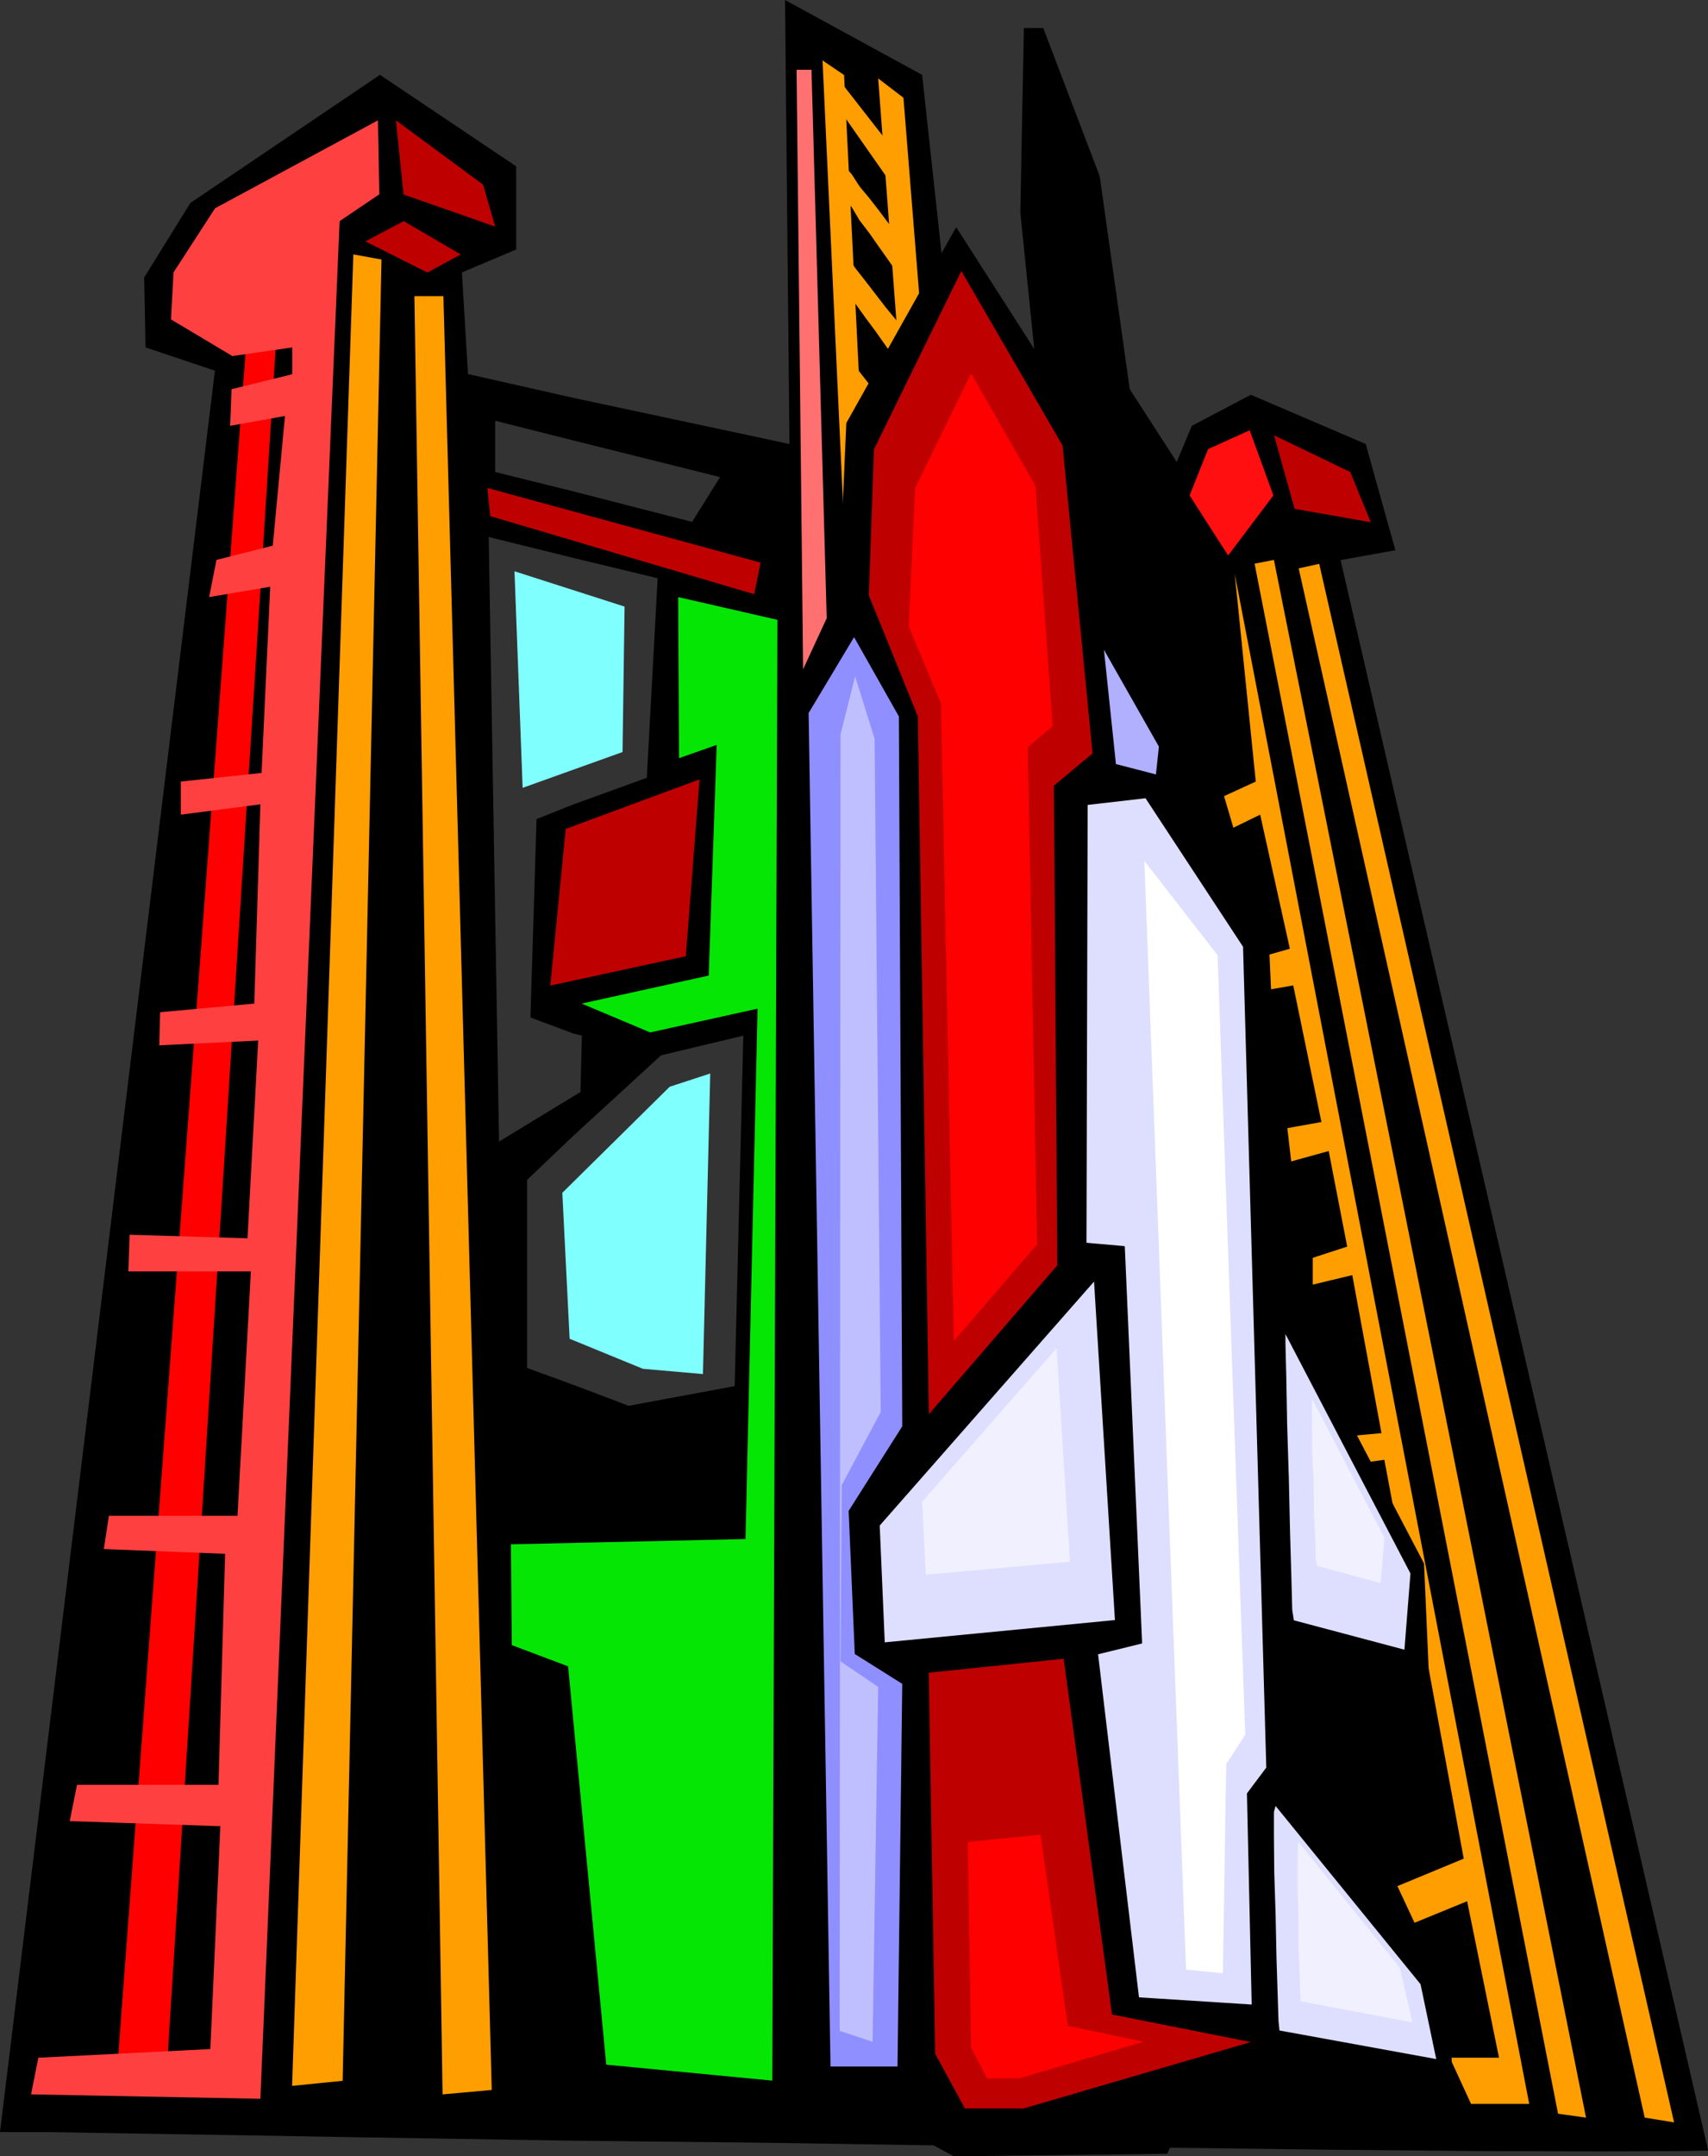
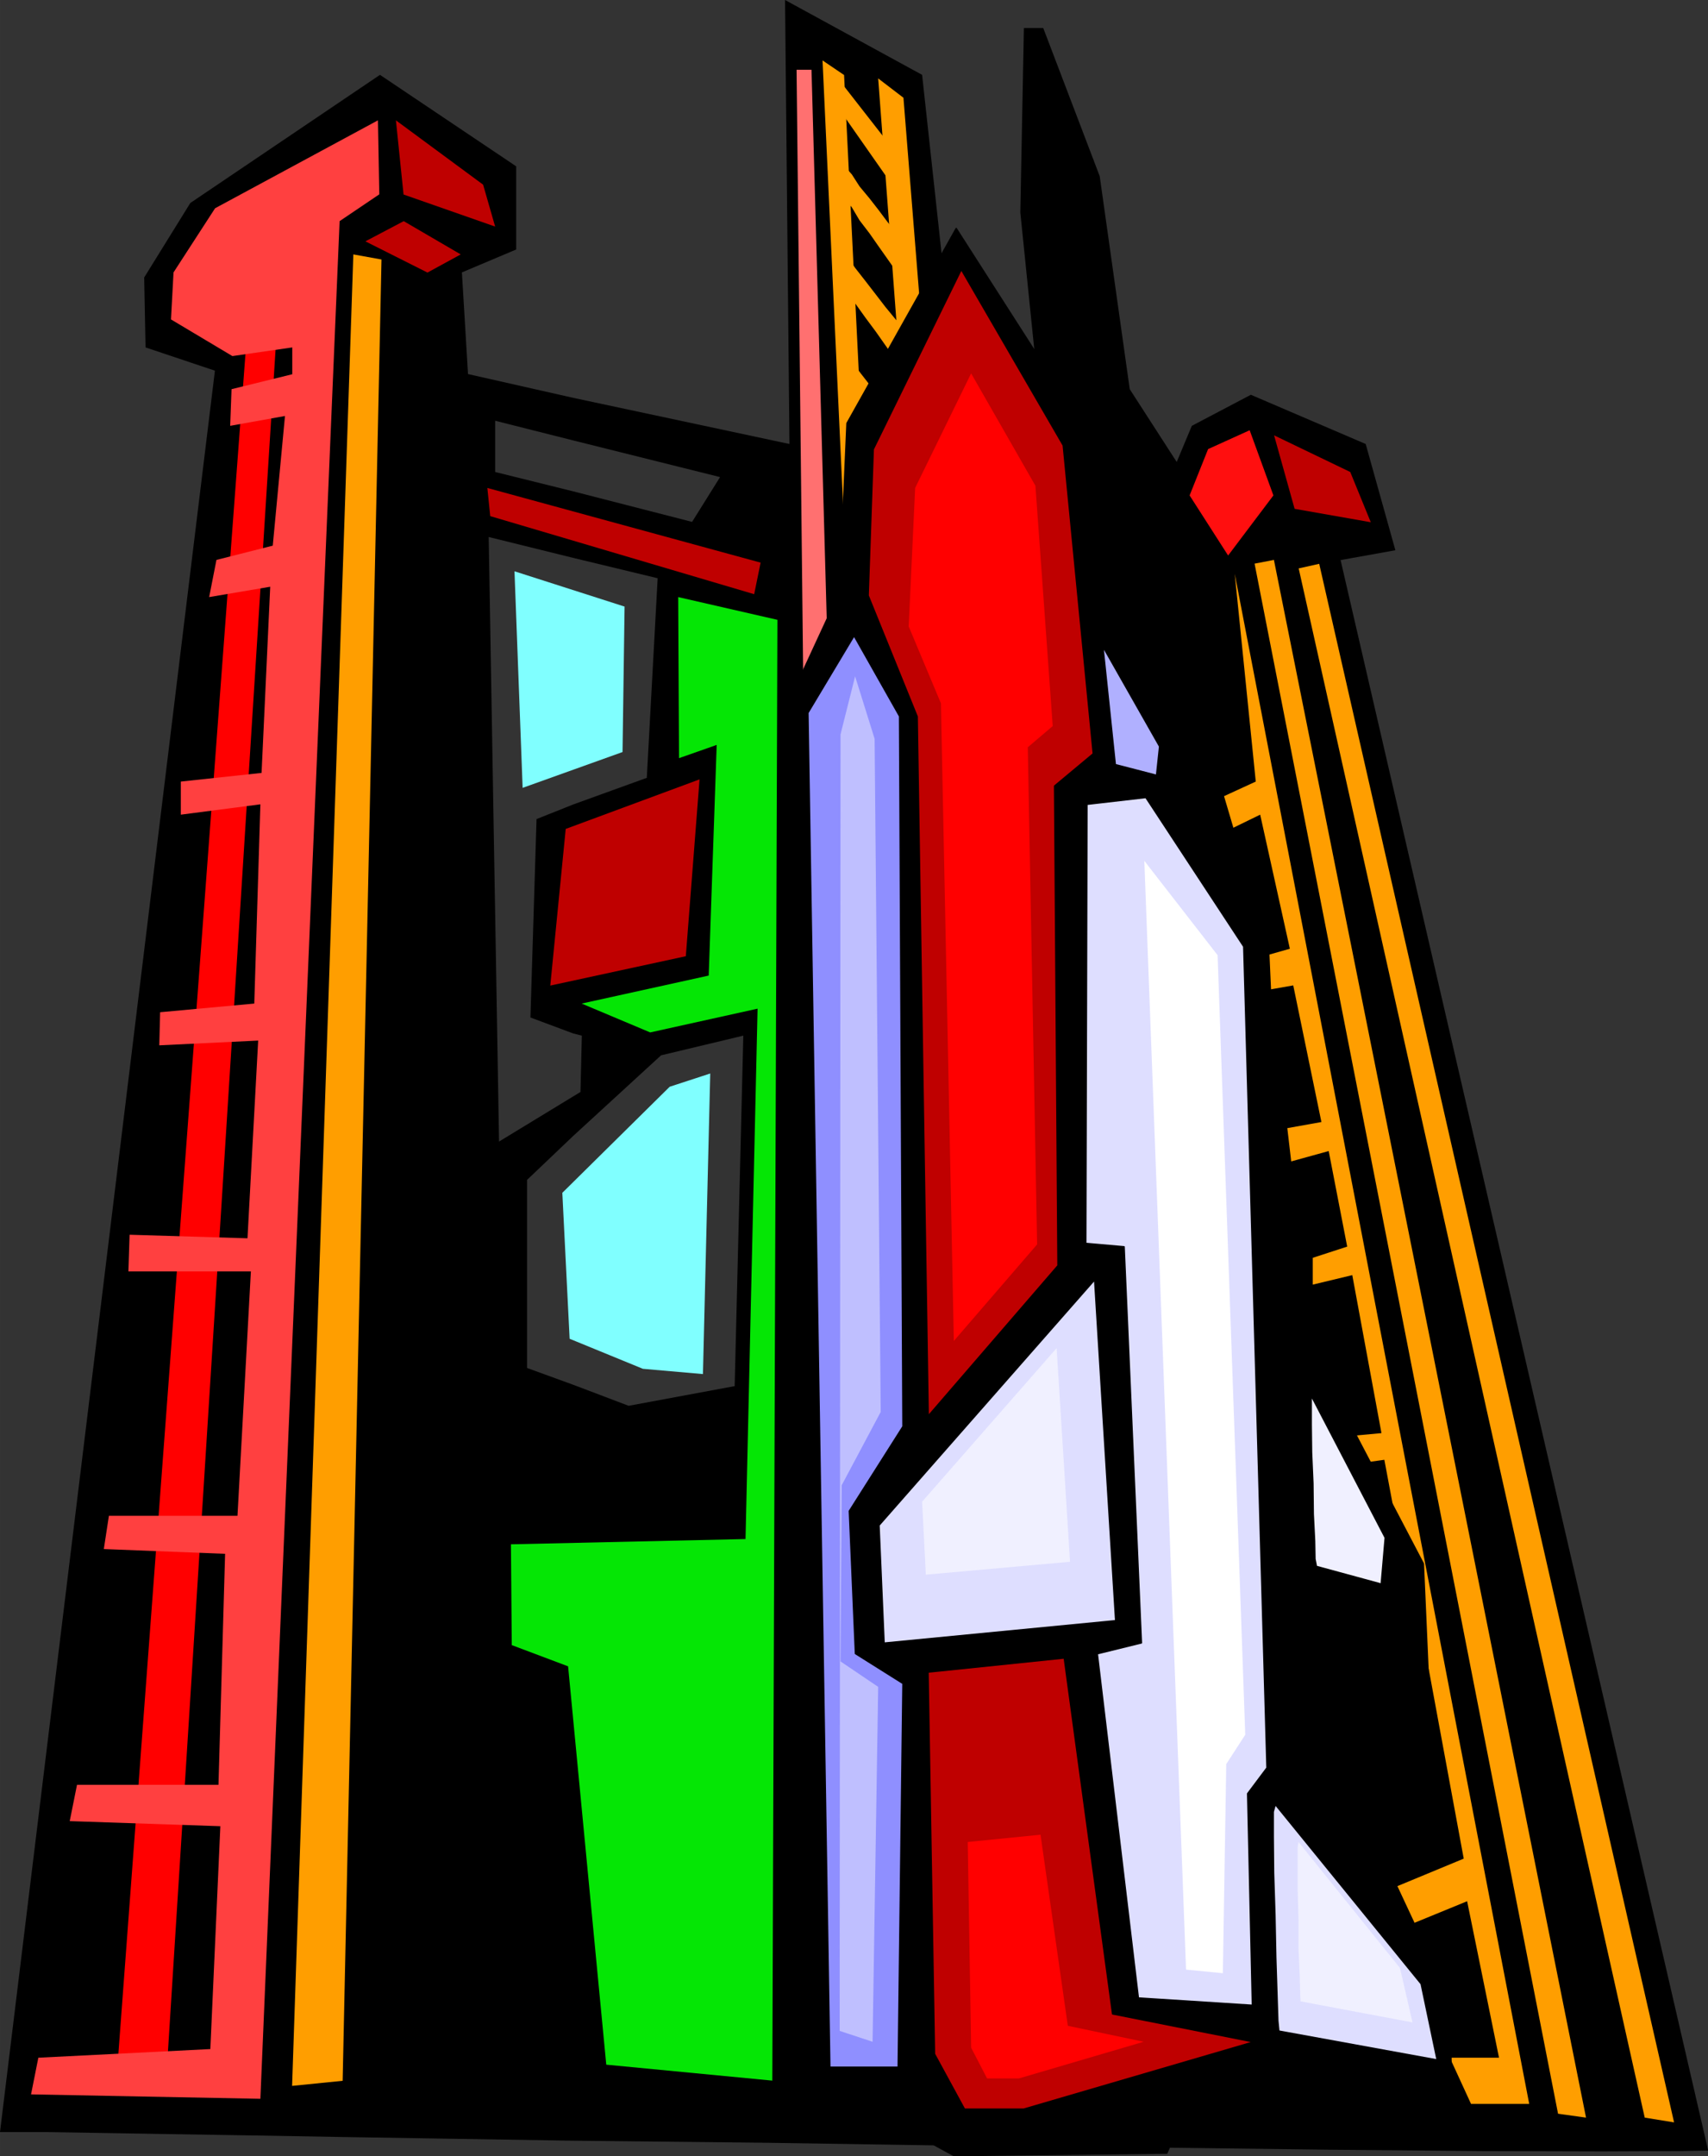
<svg xmlns="http://www.w3.org/2000/svg" version="1.2" width="380.561" height="480.113" viewBox="0 0 10069 12703" preserveAspectRatio="xMidYMid" fill-rule="evenodd" stroke-width="28.222" stroke-linejoin="round" xml:space="preserve">
  <rect x="0" y="0" width="10069" height="12703" fill="#333333" stroke="none" />
  <defs class="ClipPathGroup">
    <clipPath id="a" clipPathUnits="userSpaceOnUse">
      <path d="M0 0h10069v12703H0z" />
    </clipPath>
  </defs>
  <g class="SlideGroup">
    <g class="Slide" clip-path="url(#a)">
      <g class="Page">
        <g class="com.sun.star.drawing.PolyPolygonShape">
          <path class="BoundingBox" fill="none" d="M0 0h10071v12677H0z" />
          <path d="M10070 12671 7903 3300l323-58-175-626-677-290-348 183-89 213-277-429-177-1255-333-873h-114l-21 1087 120 1176-107 353-340-28-252-2312L4628 0l26 2616-1275-272v251l866 216-165 264-701-180v392l498 120-64 1176-434 157v1349l51 13-8 332-43 26v233l518-475 485-116-51 2065-625 116-327-124v4454l1130 12 1156 18 1122 10 1048 13 902 8 711 2 460-2 162-3Zm0 0ZM3379 2344l-620-140-36-599 320-135V980l-803-539-1118 755-272 439 8 412 409 137L0 12562h266l313 5 414 7 497 8 575 10 633 10 681 11V8159l-272-99V6952l272-259v-233l-437 266-61-3562 498 123v-392l-460-114v-302l460 116v-251Zm0 0Zm0 2396v1349l-252-94 36-1169 216-86Z" />
        </g>
        <g class="com.sun.star.drawing.PolyPolygonShape">
          <path class="BoundingBox" fill="none" d="M686 1471h975v10789H686z" />
          <path fill="red" d="M1660 1498 981 12231l-295 28 807-10788 167 27Z" />
        </g>
        <g class="com.sun.star.drawing.PolyPolygonShape">
          <path class="BoundingBox" fill="none" d="M183 708h2054v11659H183z" />
          <path fill="#FF4040" d="m2228 709 8 436-234 158-467 11063-1352-26 43-216 1014-51 59-1313-888-30 43-214h834l39-1361-715-28 30-196h758l79-1440H757l7-216 695 21 63-1165-583 28 5-195 555-51 36-1174-469 61v-195l476-51 51-1097-360 61 43-219 332-84 72-764-323 58 8-216 358-88v-158l-353 51-362-216 15-277 245-378 960-518Z" />
        </g>
        <g class="com.sun.star.drawing.PolyPolygonShape">
          <path class="BoundingBox" fill="none" d="M2334 709h586v627h-586z" />
          <path fill="#BF0000" d="m2334 709 514 379 71 247-540-189-45-437Z" />
        </g>
        <g class="com.sun.star.drawing.PolyPolygonShape">
          <path class="BoundingBox" fill="none" d="M2153 1303h564v304h-564z" />
          <path fill="#BF0000" d="m2716 1499-196 107-366-184 226-119 336 196Z" />
        </g>
        <g class="com.sun.star.drawing.PolyPolygonShape">
          <path class="BoundingBox" fill="none" d="M2442 1745h458v10596h-458z" />
-           <path fill="#FF9E00" d="m2614 1745 285 10569-290 26-166-10595h171Z" />
        </g>
        <g class="com.sun.star.drawing.PolyPolygonShape">
          <path class="BoundingBox" fill="none" d="M4696 411h419v11930h-419z" />
          <path fill="#FF7070" d="m4784 411 330 11904-288 25L4696 411h88Z" />
        </g>
        <g class="com.sun.star.drawing.PolyPolygonShape">
          <path class="BoundingBox" fill="none" d="M1722 1499h528v10792h-528z" />
          <path fill="#FF9E00" d="m2249 1529-229 10731-298 30 361-10791 166 30Z" />
        </g>
        <g class="com.sun.star.drawing.PolyPolygonShape">
          <path class="BoundingBox" fill="none" d="M7656 3322h2214v9184H7656z" />
          <path fill="#FF9E00" d="M9869 12505 7777 3322l-121 27 2040 9128 173 28Z" />
        </g>
        <g class="com.sun.star.drawing.PolyPolygonShape">
          <path class="BoundingBox" fill="none" d="M7396 3299h1955v9179H7396z" />
          <path fill="#FF9E00" d="M9350 12477 7510 3299l-114 22 1789 9133 165 23Z" />
        </g>
        <g class="com.sun.star.drawing.PolyPolygonShape">
          <path class="BoundingBox" fill="none" d="M5177 462h975v11064h-975z" />
          <path fill="#FF9E00" d="m5326 576 825 10294-142 655L5177 462l149 114Z" />
        </g>
        <g class="com.sun.star.drawing.PolyPolygonShape">
          <path class="BoundingBox" fill="none" d="M4849 356h718v11987h-718z" />
          <path fill="#FF9E00" d="m4976 442 590 11899h-163L4849 356l127 86Z" />
        </g>
        <g class="com.sun.star.drawing.PolyPolygonShape">
          <path class="BoundingBox" fill="none" d="M7013 2535h495v739h-495z" />
          <path fill="#FF0F0F" d="m7367 2535 140 384-267 354-227-354 109-273 245-111Z" />
        </g>
        <g class="com.sun.star.drawing.PolyPolygonShape">
          <path class="BoundingBox" fill="none" d="M7511 2565h571v513h-571z" />
          <path fill="#BF0000" d="m7960 2781-449-216 121 433 449 79-121-296Z" />
        </g>
        <g class="com.sun.star.drawing.PolyPolygonShape">
          <path class="BoundingBox" fill="none" d="M5334 9585h740v1316h-740z" />
          <path fill="#FF9E00" d="m6072 10516-738-930 10 302 715 1012 13-384Z" />
        </g>
        <g class="com.sun.star.drawing.PolyPolygonShape">
          <path class="BoundingBox" fill="none" d="M5207 7305h690v1247h-690z" />
          <path fill="#FF9E00" d="m5896 8184-87-111-88-112-87-112-85-107-88-111-84-108-87-112-83-106v101l2 38v109l3 36 81 120 84 117 84 117 88 122 85 122 84 123 84 119 89 122v-142l2-43v-138l3-44Z" />
        </g>
        <g class="com.sun.star.drawing.PolyPolygonShape">
          <path class="BoundingBox" fill="none" d="M5126 5728h653v1175h-653z" />
          <path fill="#FF9E00" d="m5777 6562-87-107-78-104-82-105-82-99-81-110-79-104-81-104-81-101v274l76 109 81 112 81 113 82 111 82 112 79 114 81 115 81 114v-130l3-38v-132l5-40Z" />
        </g>
        <g class="com.sun.star.drawing.PolyPolygonShape">
          <path class="BoundingBox" fill="none" d="M5062 4524h622v1112h-622z" />
-           <path fill="#FF9E00" d="m5683 5312-81-102-80-96-76-97-79-99-78-101-78-100-76-100-73-93v187l2 31 3 33 71 108 78 106 75 107 76 109 74 104 79 108 77 109 79 109v-241l2-41 5-41Z" />
+           <path fill="#FF9E00" d="m5683 5312-81-102-80-96-76-97-79-99-78-101-78-100-76-100-73-93v187l2 31 3 33 71 108 78 106 75 107 76 109 74 104 79 108 77 109 79 109l2-41 5-41Z" />
        </g>
        <g class="com.sun.star.drawing.PolyPolygonShape">
          <path class="BoundingBox" fill="none" d="M5022 3551h576v1048h-576z" />
          <path fill="#FF9E00" d="m5597 4296-74-94-74-94-73-95-73-92-73-94-71-94-71-91-66-91v238l66 102 71 101 71 103 71 99 72 102 69 101 71 102 73 99v-41l5-35v-38l3-36v-114l3-38Z" />
        </g>
        <g class="com.sun.star.drawing.PolyPolygonShape">
          <path class="BoundingBox" fill="none" d="M4986 2738h538v983h-538z" />
          <path fill="#FF9E00" d="m5523 3432-71-92-67-83-68-90-64-84-71-91-67-84-69-87-60-83v231l60 91 69 92 65 95 68 93 64 94 66 94 69 94 71 97v-109l3-36v-109l2-33Z" />
        </g>
        <g class="com.sun.star.drawing.PolyPolygonShape">
          <path class="BoundingBox" fill="none" d="M4955 2047h506v911h-506z" />
          <path fill="#FF9E00" d="m5460 2688-63-82-65-81-63-82-61-79-69-81-64-82-59-78-60-76v208l60 84 59 89 62 84 63 92 61 86 64 89 64 86 64 92v-102l5-33v-101l2-33Z" />
        </g>
        <g class="com.sun.star.drawing.PolyPolygonShape">
          <path class="BoundingBox" fill="none" d="M4935 1435h469v853h-469z" />
          <path fill="#FF9E00" d="m5403 2035-61-79-61-73-61-74-57-74-61-79-58-74-54-74-55-73v195l55 82 54 79 58 81 61 82 57 81 58 82 56 84 61 86v-101l3-31v-95l5-25Z" />
        </g>
        <g class="com.sun.star.drawing.PolyPolygonShape">
          <path class="BoundingBox" fill="none" d="M4912 894h434v782h-434z" />
          <path fill="#FF9E00" d="m5345 1448-56-71-56-68-54-72-53-68-59-71-45-70-60-68-50-66v180l50 75 60 73 45 76 59 77 51 73 53 75 52 74 53 78v-86l3-28v-30l5-28v-27l2-28Z" />
        </g>
        <g class="com.sun.star.drawing.PolyPolygonShape">
          <path class="BoundingBox" fill="none" d="M4900 411h396v716h-396z" />
          <path fill="#FF9E00" d="m5295 917-395-506v165l385 550 10-209Z" />
        </g>
        <g class="com.sun.star.drawing.PolyPolygonShape">
          <path class="BoundingBox" fill="none" d="M3011 3518h1573v8742H3011z" />
          <path fill="#05E605" d="m4553 12259 30-8607-585-134 5 949 222-78-47 1359-749 165 404 170 633-140-71 3125-1383 31 5 594 332 125 225 2347 979 94Z" />
        </g>
        <g class="com.sun.star.drawing.PolyPolygonShape">
          <path class="BoundingBox" fill="none" d="M7216 3381h1800v9016H7216z" />
          <path fill="#FF9E00" d="m7279 3381 1736 9015h-343l-125-272h290l-188-922-310 127-101-216 391-162-252-1364-290 86-21-193 245-81-150-798-260 36-30-168 273-25-172-931-233 56v-158l203-66-109-563-221 61-23-196 201-36-166-805-177 31-23-196 180-51-175-790-158 77-55-186 187-86-124-1224Z" />
        </g>
        <g class="com.sun.star.drawing.PolyPolygonShape">
          <path class="BoundingBox" fill="none" d="M2873 2875h1612v627H2873z" />
          <path fill="#BF0000" d="m4484 3315-1611-440 17 166 1556 460 38-186Z" />
        </g>
        <g class="com.sun.star.drawing.PolyPolygonShape">
          <path class="BoundingBox" fill="none" d="M3243 4592h882v1216h-882z" />
          <path fill="#BF0000" d="m4124 4592-81 1042-799 173 91-923 789-292Z" />
        </g>
        <g class="com.sun.star.drawing.PolyPolygonShape">
          <path class="BoundingBox" fill="none" d="M3033 3366h650v1277h-650z" />
          <path fill="#80FFFF" d="m3682 3574-12 857-589 211-48-1276 649 208Z" />
        </g>
        <g class="com.sun.star.drawing.PolyPolygonShape">
          <path class="BoundingBox" fill="none" d="M3315 6324h873v1773h-873z" />
          <path fill="#80FFFF" d="m4187 6325-43 1771-354-31-432-177-43-860 633-625 239-78Z" />
        </g>
        <g class="com.sun.star.drawing.PolyPolygonShape">
          <path class="BoundingBox" fill="none" d="M4605 1338h3957v11369H4605z" />
          <path d="m8556 12353-7-706-864-1189-28-707 765 169-31-707-820-1565-95-2108-440-820-73-280-265-631-180-259-145-1056-736-1148-644 1148-43 993-340 735 106 8263 605 51 303 165 1255-15 63-150 424-203 436-107 754 127Z" />
          <path fill="none" stroke="#000" stroke-width="8" stroke-linejoin="miter" d="m8556 12353-7-706-864-1189-28-707 765 169-31-707-820-1565-95-2108-440-820-73-280-265-631-180-259-145-1056-736-1148-644 1148-43 993-340 735 106 8263 605 51 303 165 1255-15 63-150 424-203 436-107 754 127Z" />
        </g>
        <g class="com.sun.star.drawing.PolyPolygonShape">
          <path class="BoundingBox" fill="none" d="M6396 4694h1079v7127H6396z" />
          <path fill="#DEDEFF" d="m7469 10416-137-4839-577-878-347 40-7 2587 226 20 102 2334-260 64 242 2028 672 43-28-1247 114-152Z" />
          <path fill="none" stroke="#000" stroke-width="8" stroke-linejoin="miter" d="m7469 10416-137-4839-577-878-347 40-7 2587 226 20 102 2334-260 64 242 2028 672 43-28-1247 114-152Z" />
        </g>
        <g class="com.sun.star.drawing.PolyPolygonShape">
          <path class="BoundingBox" fill="none" d="M5177 7531h1406v2156H5177z" />
          <path fill="#DEDEFF" d="m6453 7541 124 2008-1365 132-30-694 1271-1446Z" />
          <path fill="none" stroke="#000" stroke-width="8" stroke-linejoin="miter" d="m6453 7541 124 2008-1365 132-30-694 1271-1446Z" />
        </g>
        <g class="com.sun.star.drawing.PolyPolygonShape">
          <path class="BoundingBox" fill="none" d="M5436 7943h873v1336h-873z" />
          <path fill="#F0F0FF" d="m6229 7943 79 1259-850 76-22-430 793-905Z" />
        </g>
        <g fill="none" class="com.sun.star.drawing.PolyLineShape">
          <path class="BoundingBox" d="M7558 7971h777v1759h-777z" />
          <path stroke="#000" stroke-width="8" stroke-linejoin="miter" d="m7562 7973 672 1296 94 455-716-130" />
        </g>
        <g class="com.sun.star.drawing.PolyPolygonShape">
          <path class="BoundingBox" fill="none" d="M7570 7827h755v1905h-755z" />
-           <path fill="#DEDEFF" d="m7624 9550 659 175 36-455-745-1426v73l5 198 5 278 10 320 7 313 8 272 5 188 10 64Z" />
          <path fill="none" stroke="#000" stroke-width="8" stroke-linejoin="miter" d="m7624 9550 659 175 36-455-745-1426v73l5 198 5 278 10 320 7 313 8 272 5 188 10 64Z" />
        </g>
        <g class="com.sun.star.drawing.PolyPolygonShape">
          <path class="BoundingBox" fill="none" d="M7733 8240h430v1089h-430z" />
          <path fill="#F0F0FF" d="m7764 9226 375 102 23-267-428-821v154l2 163 8 183 2 181 8 158 2 106 8 41Z" />
        </g>
        <g class="com.sun.star.drawing.PolyPolygonShape">
          <path class="BoundingBox" fill="none" d="M6496 3791h346v784h-346z" />
          <path fill="#B0B0FF" d="m6818 4568 18-170-334-588 73 695 243 63Z" />
          <path fill="none" stroke="#000" stroke-width="8" stroke-linejoin="miter" d="m6818 4568 18-170-334-588 73 695 243 63Z" />
        </g>
        <g class="com.sun.star.drawing.PolyPolygonShape">
          <path class="BoundingBox" fill="none" d="M5113 1579h1338v6776H5113z" />
          <path fill="#BF0000" d="m6268 2624 177 1817-228 190 20 2826-765 886-65-4121-289-713 30-862 519-1059 601 1036Z" />
          <path fill="none" stroke="#000" stroke-width="8" stroke-linejoin="miter" d="m6268 2624 177 1817-228 190 20 2826-765 886-65-4121-289-713 30-862 519-1059 601 1036Z" />
        </g>
        <g class="com.sun.star.drawing.PolyPolygonShape">
          <path class="BoundingBox" fill="none" d="M5356 2200h851v5702h-851z" />
          <path fill="red" d="m6104 2862 102 1416-147 125 55 2929-491 569-76-3757-190-453 38-816 330-675 379 662Z" />
        </g>
        <g class="com.sun.star.drawing.PolyPolygonShape">
          <path class="BoundingBox" fill="none" d="M5466 9764h1942v2668H5466z" />
          <path fill="#BF0000" d="m6274 9769-803 83 38 2250 177 325h349l1355-396-831-165-285-2097Z" />
          <path fill="none" stroke="#000" stroke-width="8" stroke-linejoin="miter" d="m6274 9769-803 83 38 2250 177 325h349l1355-396-831-165-285-2097Z" />
        </g>
        <g class="com.sun.star.drawing.PolyPolygonShape">
          <path class="BoundingBox" fill="none" d="M5705 10810h1039v1437H5705z" />
          <path fill="red" d="m6134 10810-429 43 20 1212 94 181h188l735-216-447-94-161-1126Z" />
        </g>
        <g class="com.sun.star.drawing.PolyPolygonShape">
          <path class="BoundingBox" fill="none" d="M4758 3738h571v8447h-571z" />
          <path fill="#8F8FFF" d="m5035 3746 268 474 20 4185-316 498 36 840 280 176-28 2261h-403l-129-7980 272-454Z" />
          <path fill="none" stroke="#000" stroke-width="8" stroke-linejoin="miter" d="m5035 3746 268 474 20 4185-316 498 36 840 280 176-28 2261h-403l-129-7980 272-454Z" />
        </g>
        <g class="com.sun.star.drawing.PolyPolygonShape">
          <path class="BoundingBox" fill="none" d="M4950 3984h244v8047h-244z" />
          <path fill="#BFBFFF" d="m5041 3985 115 368 36 3966-230 432-7 1038 222 150-33 2091-194-64 5-7639 86-342Z" />
        </g>
        <g class="com.sun.star.drawing.PolyPolygonShape">
          <path class="BoundingBox" fill="none" d="M7502 10623h977v1521h-977z" />
          <path fill="#DEDEFF" d="m7518 10632 860 1057 94 448-933-170-6-61-5-156-7-218-5-249-8-249-2-215v-144l12-43Z" />
          <path fill="none" stroke="#000" stroke-width="8" stroke-linejoin="miter" d="m7518 10632 860 1057 94 448-933-170-6-61-5-156-7-218-5-249-8-249-2-215v-144l12-43Z" />
        </g>
        <g class="com.sun.star.drawing.PolyPolygonShape">
          <path class="BoundingBox" fill="none" d="M7650 10853h678v1065h-678z" />
          <path fill="#F0F0FF" d="m7655 10853 598 742 74 321-660-124-2-43-3-111-7-155v-170l-5-175v-255l5-30Z" />
        </g>
        <g class="com.sun.star.drawing.PolyPolygonShape">
          <path class="BoundingBox" fill="none" d="M6746 5072h596v6555h-596z" />
          <path fill="#FFF" d="m6746 5072 432 556 163 4593-112 173-20 1232-217-21-246-6533Z" />
        </g>
      </g>
    </g>
  </g>
</svg>